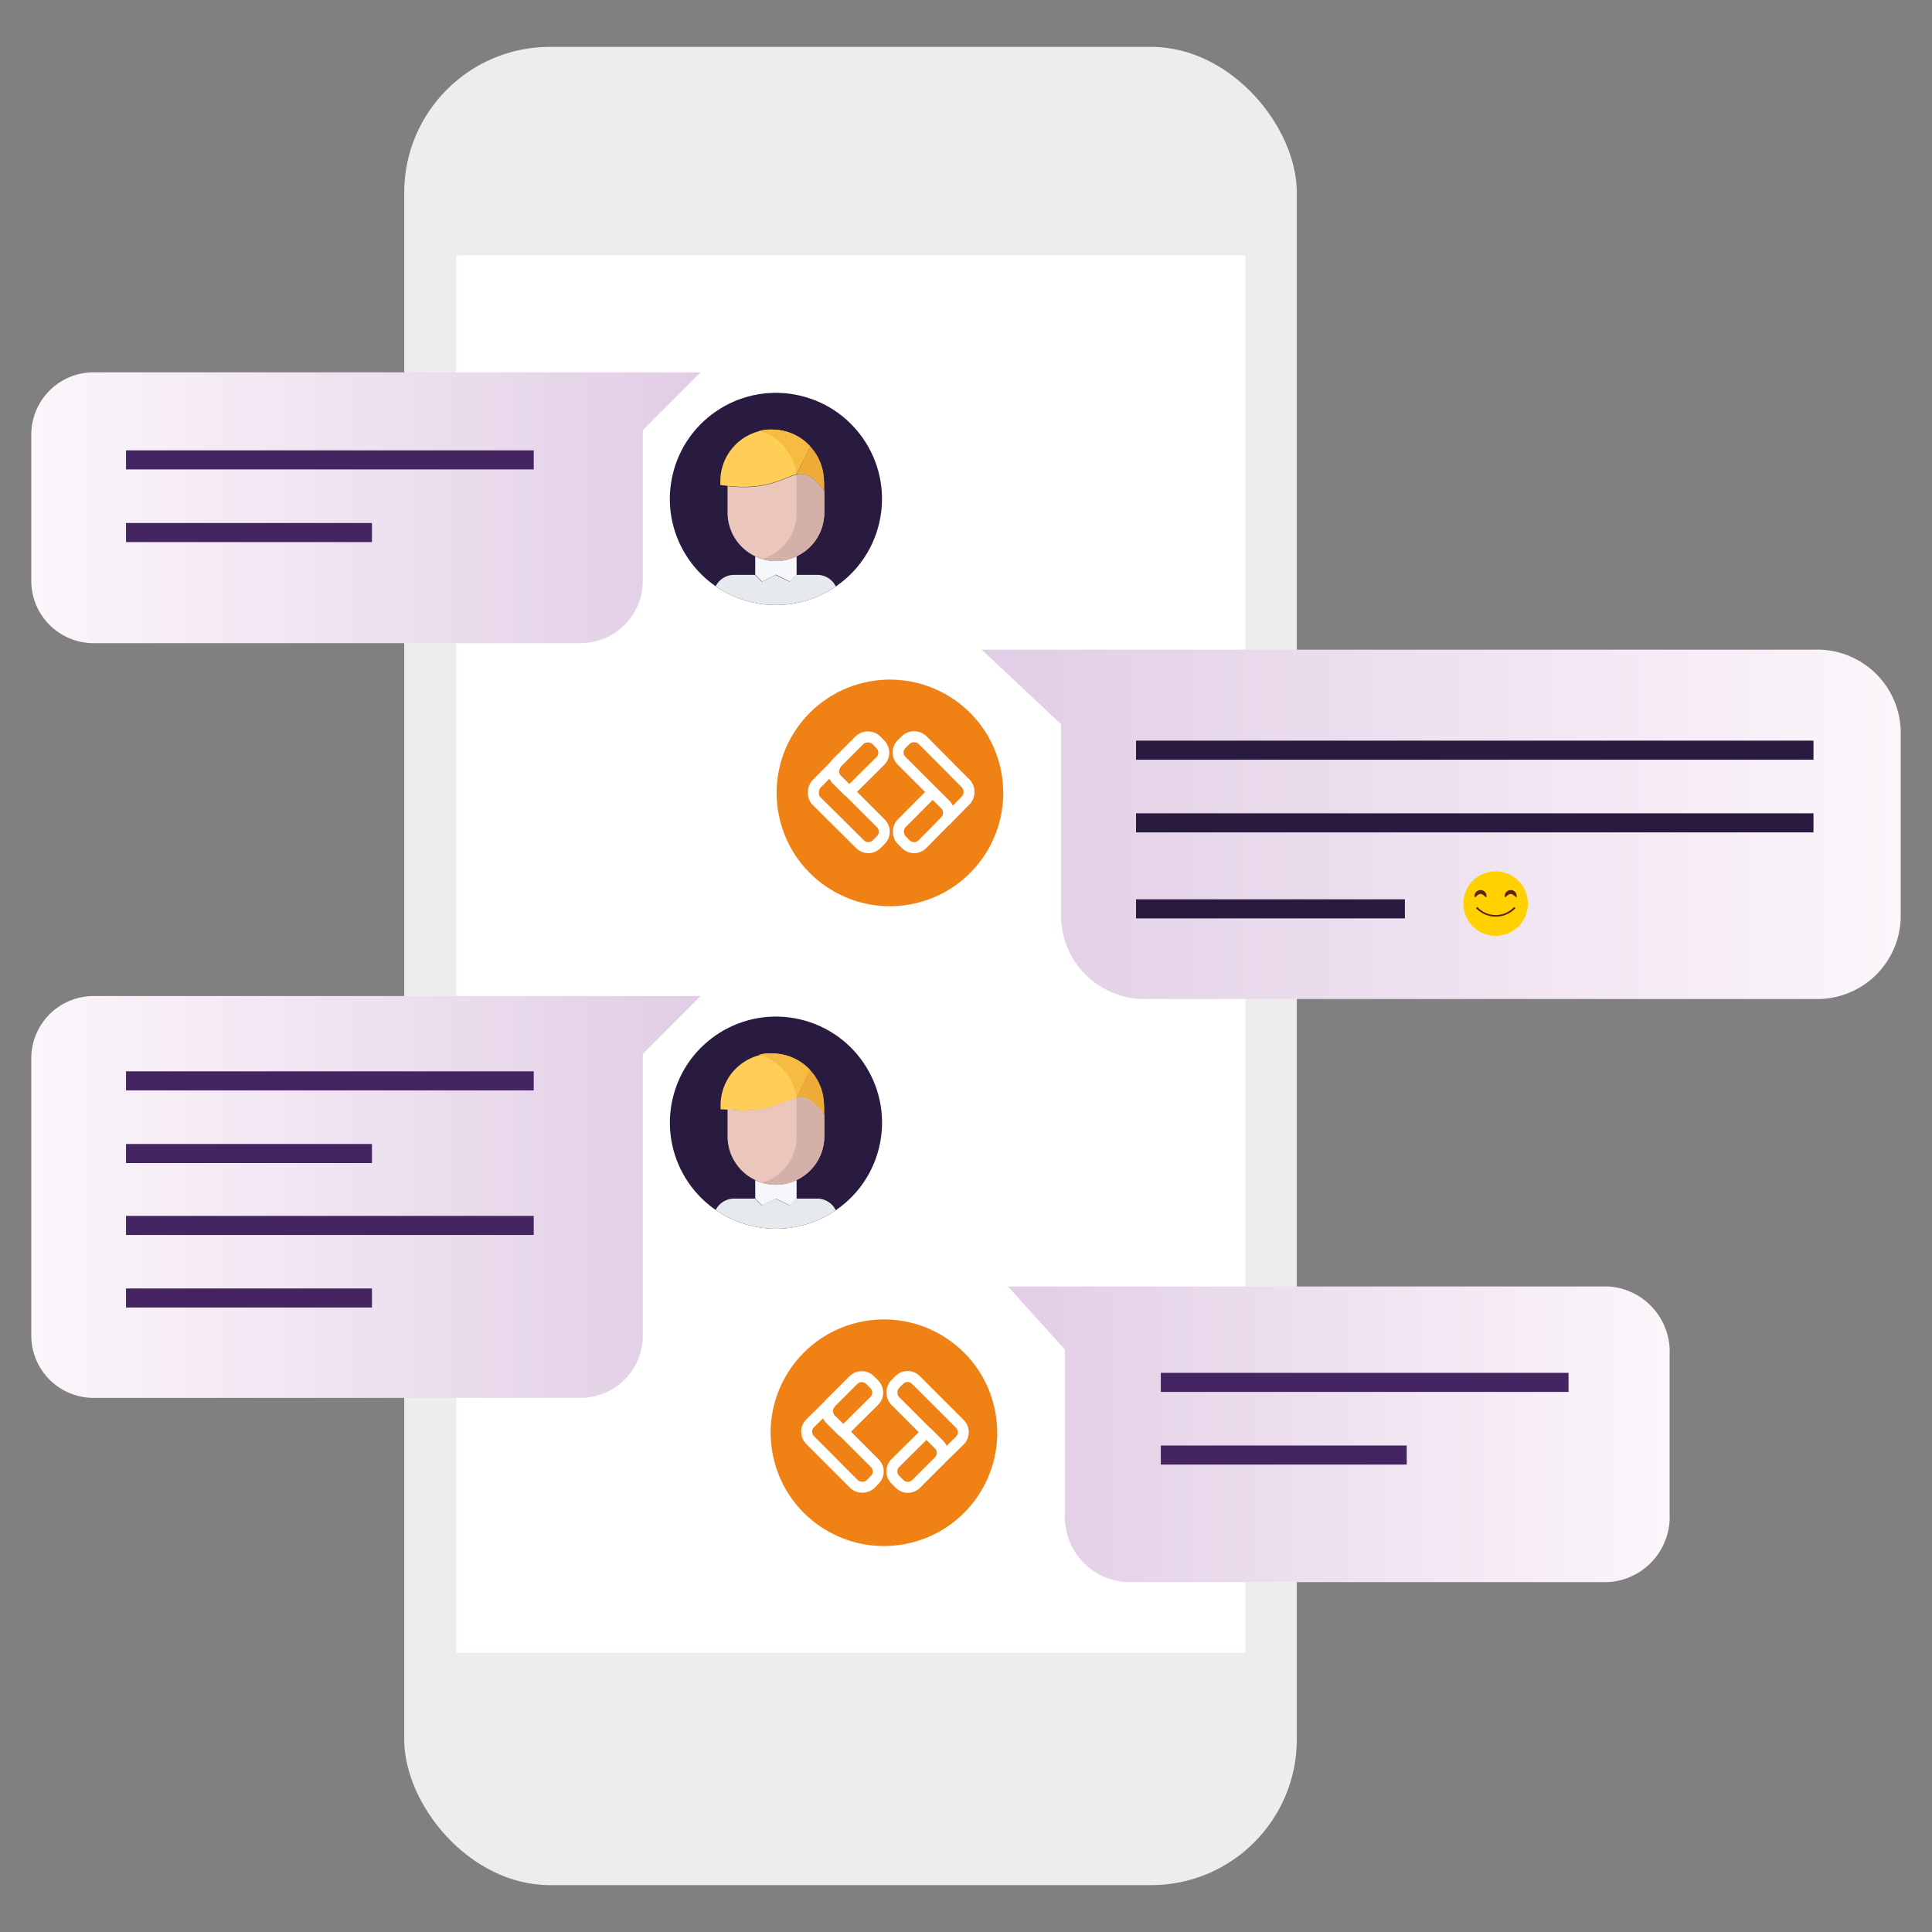
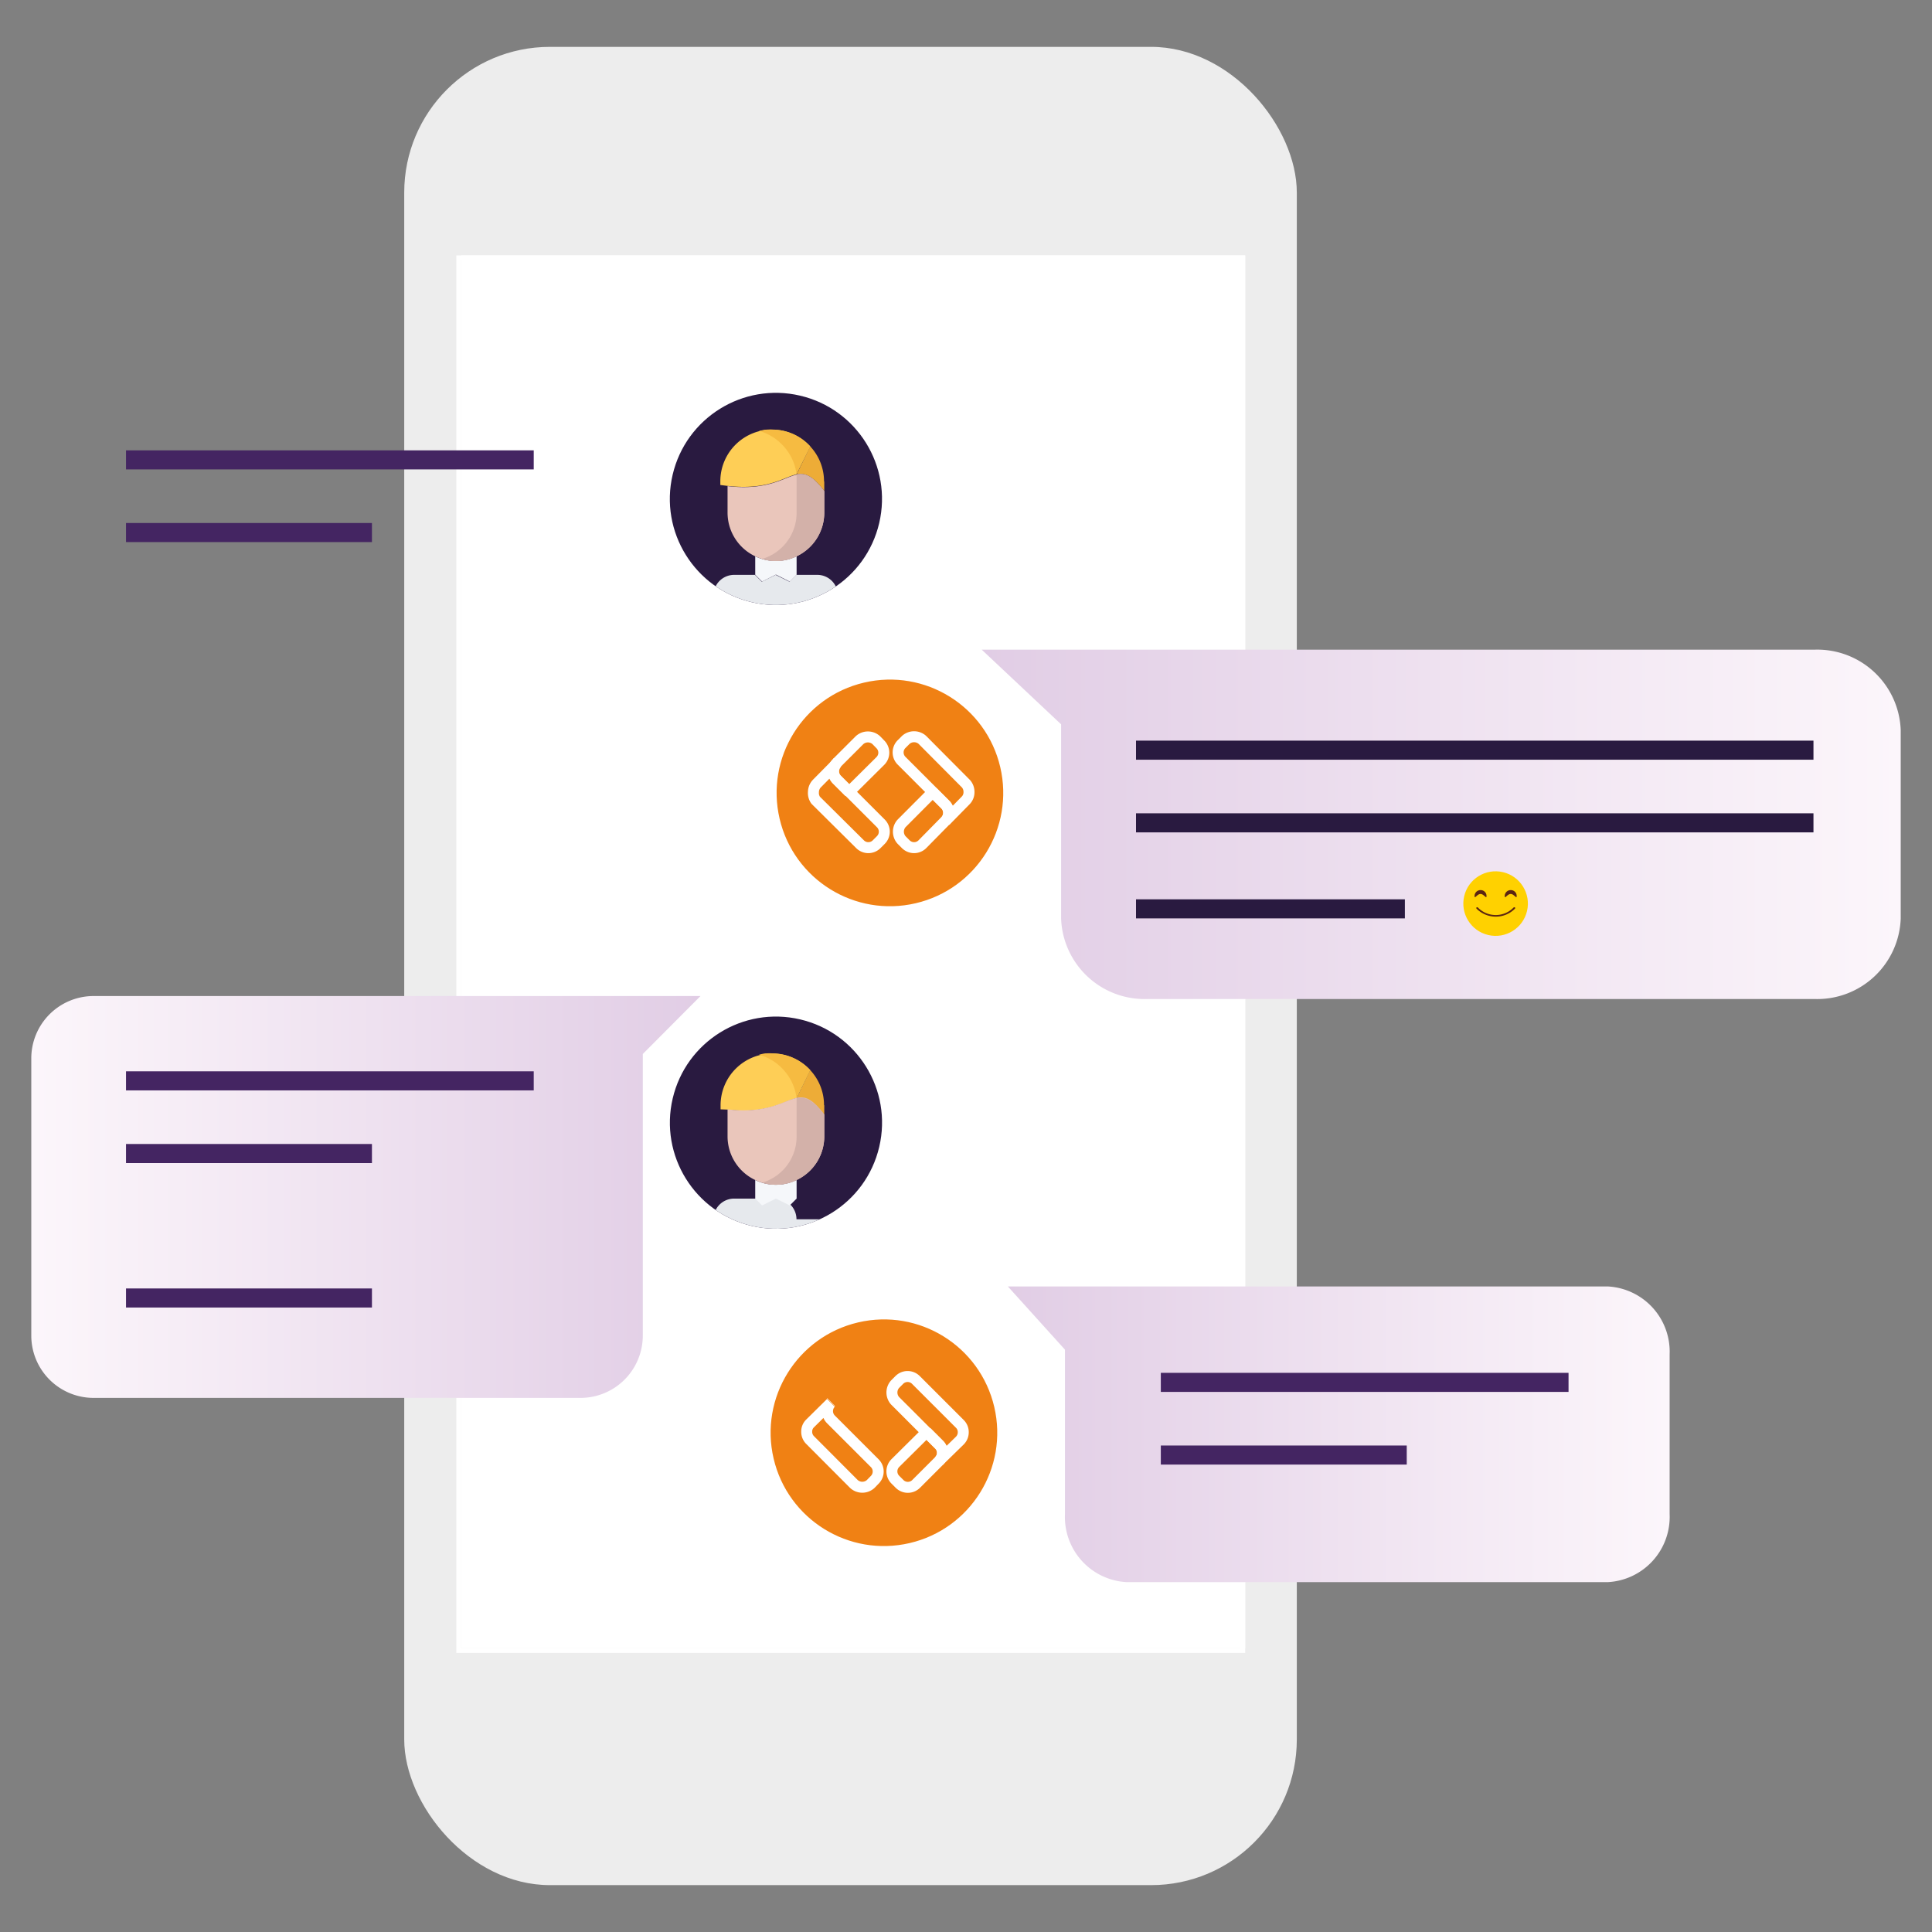
<svg xmlns="http://www.w3.org/2000/svg" xmlns:xlink="http://www.w3.org/1999/xlink" id="Layer_1" data-name="Layer 1" viewBox="0 0 155 155">
  <rect x="0" y="0" width="155" height="155" fill="#808080" stroke="none" />
  <defs>
    <style>.cls-1,.cls-7{fill:none;}.cls-2{fill:#ededed;}.cls-3{fill:#fff;}.cls-4{fill:url(#linear-gradient);}.cls-5{fill:#442562;}.cls-6{fill:#f08114;}.cls-7{stroke:#fff;stroke-linecap:square;stroke-linejoin:bevel;stroke-width:0.88px;}.cls-8{fill:#291a40;}.cls-9{clip-path:url(#clip-path);}.cls-10{fill:#e6e9ed;}.cls-11{fill:#f5f7fa;}.cls-12{fill:#edac37;}.cls-13{fill:#fece56;}.cls-14{fill:#f6bb41;}.cls-15{fill:#eac6bb;}.cls-16{fill:#d3b1a9;}.cls-17{clip-path:url(#clip-path-2);}.cls-18{fill:url(#linear-gradient-2);}.cls-19{fill:url(#linear-gradient-3);}.cls-20{fill:url(#linear-gradient-4);}.cls-21{fill:#ffd100;}.cls-22{fill:#5b2512;}</style>
    <linearGradient id="linear-gradient" x1="2.51" y1="40.74" x2="56.2" y2="40.74" gradientUnits="userSpaceOnUse">
      <stop offset="0" stop-color="#fcf6fb" />
      <stop offset="1" stop-color="#e1cde5" />
    </linearGradient>
    <clipPath id="clip-path">
      <circle class="cls-1" cx="62.25" cy="40.03" r="8.51" transform="translate(9.09 91.52) rotate(-76.83)" />
    </clipPath>
    <clipPath id="clip-path-2">
      <circle class="cls-1" cx="62.25" cy="90.07" r="8.51" transform="translate(-39.63 130.16) rotate(-76.83)" />
    </clipPath>
    <linearGradient id="linear-gradient-2" x1="2.51" y1="96.04" x2="56.2" y2="96.04" xlink:href="#linear-gradient" />
    <linearGradient id="linear-gradient-3" x1="-0.49" y1="65.98" x2="66.06" y2="65.98" gradientTransform="matrix(-1.11, 0, 0, 0.99, 151.95, 1.04)" xlink:href="#linear-gradient" />
    <linearGradient id="linear-gradient-4" x1="16.27" y1="115.58" x2="64.16" y2="115.58" gradientTransform="matrix(-1.11, 0, 0, 0.99, 151.95, 1.04)" xlink:href="#linear-gradient" />
  </defs>
  <title>Artboard 1 copy 3</title>
  <rect class="cls-2" x="32.43" y="3.76" width="71.61" height="147.48" rx="11.69" ry="11.69" />
  <path class="cls-2" d="M72.41,8.88a1,1,0,1,1-1-1.05A1,1,0,0,1,72.41,8.88Z" />
  <circle class="cls-2" cx="60.06" cy="13.48" r="1.22" />
  <rect class="cls-2" x="65.1" y="12.87" width="12.52" height="1.3" rx="0.65" ry="0.65" />
-   <path class="cls-2" d="M69,146.4a5.61,5.61,0,1,1,5.61-5.61A5.62,5.62,0,0,1,69,146.4Zm0-10.84a5.23,5.23,0,1,0,5.22,5.23A5.23,5.23,0,0,0,69,135.56Z" />
  <path class="cls-3" d="M99.9,132.61H36.61V20.49H99.9ZM37,132.23H99.51V20.88H37Z" />
  <rect class="cls-3" x="37" y="20.49" width="62.9" height="111.74" />
-   <path class="cls-4" d="M56.2,29.87H7.51a5,5,0,0,0-5,5V46.6a5,5,0,0,0,5,5H46.57a5,5,0,0,0,5-5V34.88c0-.12,0-.24,0-.36Z" />
  <rect class="cls-5" x="10.11" y="36.13" width="32.71" height="1.53" />
  <rect class="cls-5" x="10.11" y="41.96" width="19.73" height="1.53" />
  <circle class="cls-6" cx="71.4" cy="63.61" r="9.09" transform="translate(-12.61 17.93) rotate(-13.16)" />
  <polygon class="cls-7" points="75.78 65.95 75.78 65.95 75.8 65.94 75.78 65.95" />
  <path class="cls-7" d="M77.51,62.89h0L74,59.36a1,1,0,0,0-1.33,0l-.34.34a.94.94,0,0,0,0,1.33l2.52,2.52h0l1,1a.94.94,0,0,1,0,1.32l1.62-1.65,0,0a.93.93,0,0,0,.27-.66A1,1,0,0,0,77.51,62.89Z" />
  <path class="cls-7" d="M74.83,63.55l1,1a.94.94,0,0,1,0,1.32L74,67.73a.94.94,0,0,1-1.33,0l-.34-.34a1,1,0,0,1,0-1.33Z" />
  <polygon class="cls-7" points="67.17 61.14 67.17 61.14 67.15 61.16 67.17 61.14" />
  <path class="cls-7" d="M65.44,64.2h0L69,67.73a.94.94,0,0,0,1.33,0l.34-.34a.94.94,0,0,0,0-1.33l-2.52-2.52h0l-1-1a.93.93,0,0,1,0-1.31l-1.62,1.64,0,0a1,1,0,0,0-.27.67A1,1,0,0,0,65.44,64.2Z" />
  <path class="cls-7" d="M68.12,63.54l-1-1a.94.94,0,0,1,0-1.32l1.84-1.84a1,1,0,0,1,1.34,0l.33.34a.94.94,0,0,1,0,1.33Z" />
  <circle class="cls-6" cx="70.92" cy="114.94" r="9.09" transform="translate(-24.31 19.17) rotate(-13.16)" />
  <polygon class="cls-7" points="75.3 117.29 75.3 117.29 75.31 117.27 75.3 117.29" />
  <path class="cls-7" d="M77,114.23h0l-3.52-3.52a.94.94,0,0,0-1.33,0l-.34.34a1,1,0,0,0,0,1.33l2.52,2.52h0l1,1a.91.91,0,0,1,0,1.31L77,115.58l0,0a.94.94,0,0,0,.28-.67A.92.92,0,0,0,77,114.23Z" />
  <path class="cls-7" d="M74.34,114.89l1,1a.92.92,0,0,1,0,1.32l-1.84,1.84a.94.94,0,0,1-1.33,0l-.34-.34a.94.94,0,0,1,0-1.33Z" />
  <polygon class="cls-7" points="66.68 112.48 66.68 112.48 66.66 112.5 66.68 112.48" />
  <path class="cls-7" d="M65,115.54h0l3.51,3.52a1,1,0,0,0,1.34,0l.33-.34a.94.94,0,0,0,0-1.33l-2.52-2.52h0l-1-1a.94.94,0,0,1,0-1.32L65,114.19l0,0a.9.9,0,0,0-.28.66A.93.93,0,0,0,65,115.54Z" />
-   <path class="cls-7" d="M67.63,114.88l-1-1a.93.93,0,0,1,0-1.32l1.84-1.84a.94.94,0,0,1,1.33,0l.34.34a.94.94,0,0,1,0,1.33Z" />
  <circle class="cls-8" cx="62.25" cy="40.03" r="8.51" transform="translate(9.09 91.52) rotate(-76.83)" />
  <g class="cls-9">
    <path id="n006r" class="cls-10" d="M67.24,47.78v1.66h-10V47.78a1.66,1.66,0,0,1,1.66-1.66h1.67l.55.55,1.11-.55,1.11.55.55-.55h1.67a1.65,1.65,0,0,1,1.66,1.65Z" />
    <path id="n006t" class="cls-11" d="M63.91,46.11h0l-.55.55-1.11-.56-1.11.56-.55-.55V44.63a3.78,3.78,0,0,0,1.66.38,3.82,3.82,0,0,0,1.66-.38Z" />
    <path id="n006u" class="cls-12" d="M66.13,38.63v.76c-.95-1.24-1.53-1.47-2.22-1.33L65,35.81a4.11,4.11,0,0,1,1.11,2.82Z" />
    <path id="n006v" class="cls-13" d="M65,35.81l-1.11,2.25c-1,.22-2.32,1.3-5.54.92l-.56-.07v-.28A4.15,4.15,0,0,1,65,35.81Z" />
    <path id="n006w" class="cls-14" d="M62,34.47a3.08,3.08,0,0,0-.53,0h-.08l-.5.1h0a4.12,4.12,0,0,1,1.94,1.19,4.08,4.08,0,0,1,1.07,2.26h0L65,35.81a4.11,4.11,0,0,0-3-1.34Z" />
    <path id="n006x" class="cls-15" d="M66.13,39.39v1.73a3.87,3.87,0,0,1-2.22,3.51,3.82,3.82,0,0,1-3.32,0,3.87,3.87,0,0,1-2.22-3.51V39c3.22.38,4.51-.7,5.54-.92.69-.14,1.27.09,2.22,1.33Z" />
    <path id="n006y" class="cls-16" d="M63.91,38.06v3.07a3.86,3.86,0,0,1-2.21,3.5,3.78,3.78,0,0,1-.56.21,3.68,3.68,0,0,0,1.11.17,3.82,3.82,0,0,0,1.66-.38,3.87,3.87,0,0,0,2.22-3.5V39.4c-.95-1.25-1.53-1.48-2.22-1.34Z" />
  </g>
  <circle class="cls-8" cx="62.25" cy="90.07" r="8.51" transform="translate(-39.63 130.16) rotate(-76.83)" />
  <g class="cls-17">
-     <path id="n006r-2" data-name="n006r" class="cls-10" d="M67.24,97.82v1.66h-10V97.82a1.66,1.66,0,0,1,1.66-1.66h1.67l.55.55,1.11-.55,1.11.55.55-.55h1.67a1.66,1.66,0,0,1,1.66,1.66Z" />
+     <path id="n006r-2" data-name="n006r" class="cls-10" d="M67.24,97.82v1.66h-10V97.82a1.66,1.66,0,0,1,1.66-1.66h1.67h1.67a1.66,1.66,0,0,1,1.66,1.66Z" />
    <path id="n006t-2" data-name="n006t" class="cls-11" d="M63.91,96.16h0l-.55.55-1.11-.55-1.11.55-.55-.55V94.67a3.78,3.78,0,0,0,1.66.38,3.82,3.82,0,0,0,1.66-.38Z" />
    <path id="n006u-2" data-name="n006u" class="cls-12" d="M66.13,88.67v.77c-.95-1.25-1.53-1.48-2.22-1.34L65,85.85a4.11,4.11,0,0,1,1.11,2.82Z" />
    <path id="n006v-2" data-name="n006v" class="cls-13" d="M65,85.85,63.91,88.1c-1,.22-2.32,1.3-5.54.92L57.81,89v-.28A4.15,4.15,0,0,1,65,85.85Z" />
    <path id="n006w-2" data-name="n006w" class="cls-14" d="M62,84.51a4.55,4.55,0,0,0-.53,0h-.08a4,4,0,0,0-.5.11h0a4,4,0,0,1,1.94,1.18,4.08,4.08,0,0,1,1.07,2.26h0L65,85.85a4.15,4.15,0,0,0-3-1.34Z" />
    <path id="n006x-2" data-name="n006x" class="cls-15" d="M66.13,89.44v1.73a3.87,3.87,0,0,1-2.22,3.5,3.82,3.82,0,0,1-3.32,0,3.87,3.87,0,0,1-2.22-3.5V89c3.22.37,4.51-.71,5.54-.92.69-.15,1.27.08,2.22,1.33Z" />
    <path id="n006y-2" data-name="n006y" class="cls-16" d="M63.91,88.1v3.07a3.85,3.85,0,0,1-2.21,3.5,3.78,3.78,0,0,1-.56.21,3.68,3.68,0,0,0,1.11.17,3.82,3.82,0,0,0,1.66-.38,3.86,3.86,0,0,0,2.22-3.5V89.44c-.95-1.25-1.53-1.48-2.22-1.34Z" />
  </g>
  <path class="cls-18" d="M56.2,79.91H7.51a5,5,0,0,0-5,5v22.24a5,5,0,0,0,5,5H46.57a5,5,0,0,0,5-5V84.92c0-.12,0-.24,0-.36Z" />
-   <rect class="cls-5" x="10.11" y="97.55" width="32.71" height="1.53" />
  <rect class="cls-5" x="10.11" y="103.37" width="19.73" height="1.53" />
  <rect class="cls-5" x="10.11" y="85.95" width="32.71" height="1.53" />
  <rect class="cls-5" x="10.11" y="91.78" width="19.73" height="1.53" />
  <path class="cls-19" d="M78.76,52.12h66.86a6.7,6.7,0,0,1,6.87,6.46V73.69a6.7,6.7,0,0,1-6.87,6.46H92a6.7,6.7,0,0,1-6.87-6.46V58.58c0-.16,0-.31,0-.47Z" />
  <path class="cls-20" d="M80.86,103.21H129a5.24,5.24,0,0,1,4.95,5.46v12.8a5.24,5.24,0,0,1-4.95,5.46H90.38a5.23,5.23,0,0,1-4.94-5.46v-12.8c0-.13,0-.26,0-.39Z" />
  <circle class="cls-21" cx="119.99" cy="72.49" r="2.59" transform="translate(21.77 172.52) rotate(-76.66)" />
  <path class="cls-22" d="M119.26,71.89c0,.27-.21-.17-.48-.17s-.48.44-.48.17a.48.48,0,0,1,.48-.48A.47.47,0,0,1,119.26,71.89Z" />
  <path class="cls-22" d="M121.68,71.89c0,.27-.21-.17-.48-.17s-.48.44-.48.17a.48.48,0,0,1,.48-.48A.47.47,0,0,1,121.68,71.89Z" />
  <path class="cls-22" d="M120,73.54a2.16,2.16,0,0,1-1.54-.64.07.07,0,0,1,0-.1.09.09,0,0,1,.1,0,2,2,0,0,0,2.88,0,.09.09,0,0,1,.1,0,.07.07,0,0,1,0,.1A2.14,2.14,0,0,1,120,73.54Z" />
  <rect class="cls-8" x="91.14" y="59.42" width="54.35" height="1.53" />
  <rect class="cls-8" x="91.14" y="65.25" width="54.35" height="1.53" />
  <rect class="cls-8" x="91.14" y="72.15" width="21.57" height="1.53" />
  <rect class="cls-5" x="93.13" y="110.14" width="32.71" height="1.53" />
  <rect class="cls-5" x="93.13" y="115.97" width="19.73" height="1.53" />
</svg>